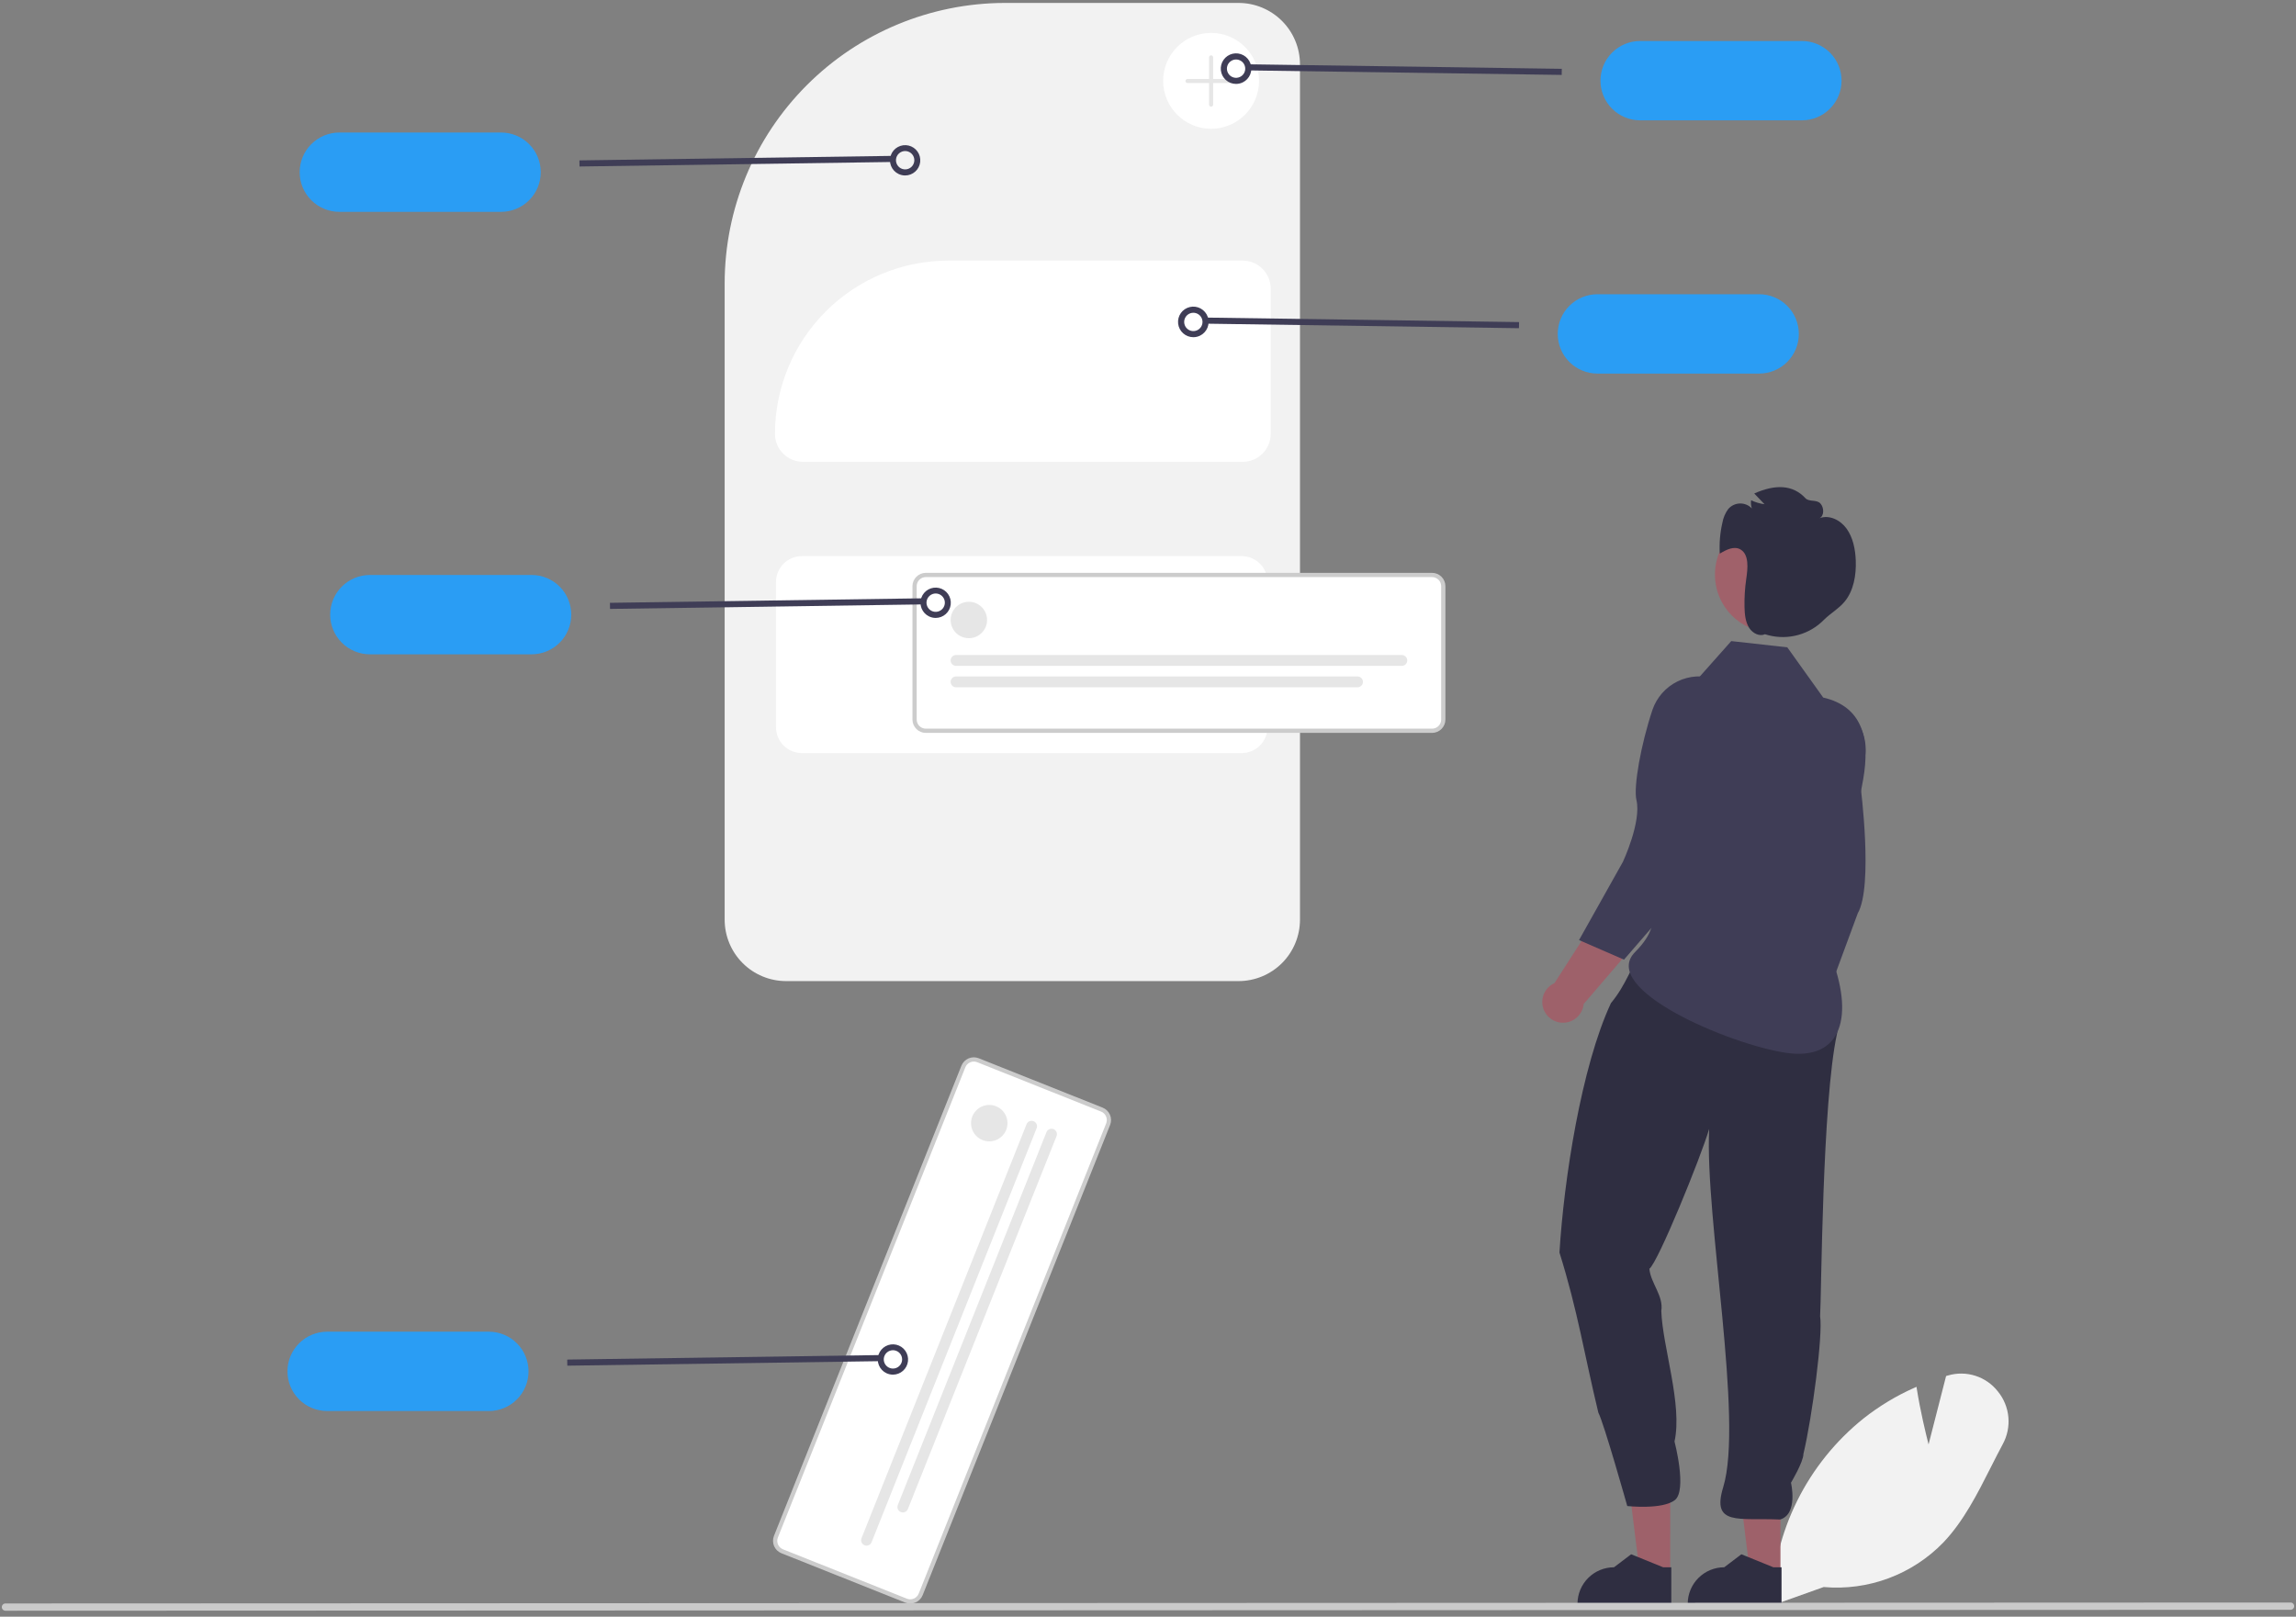
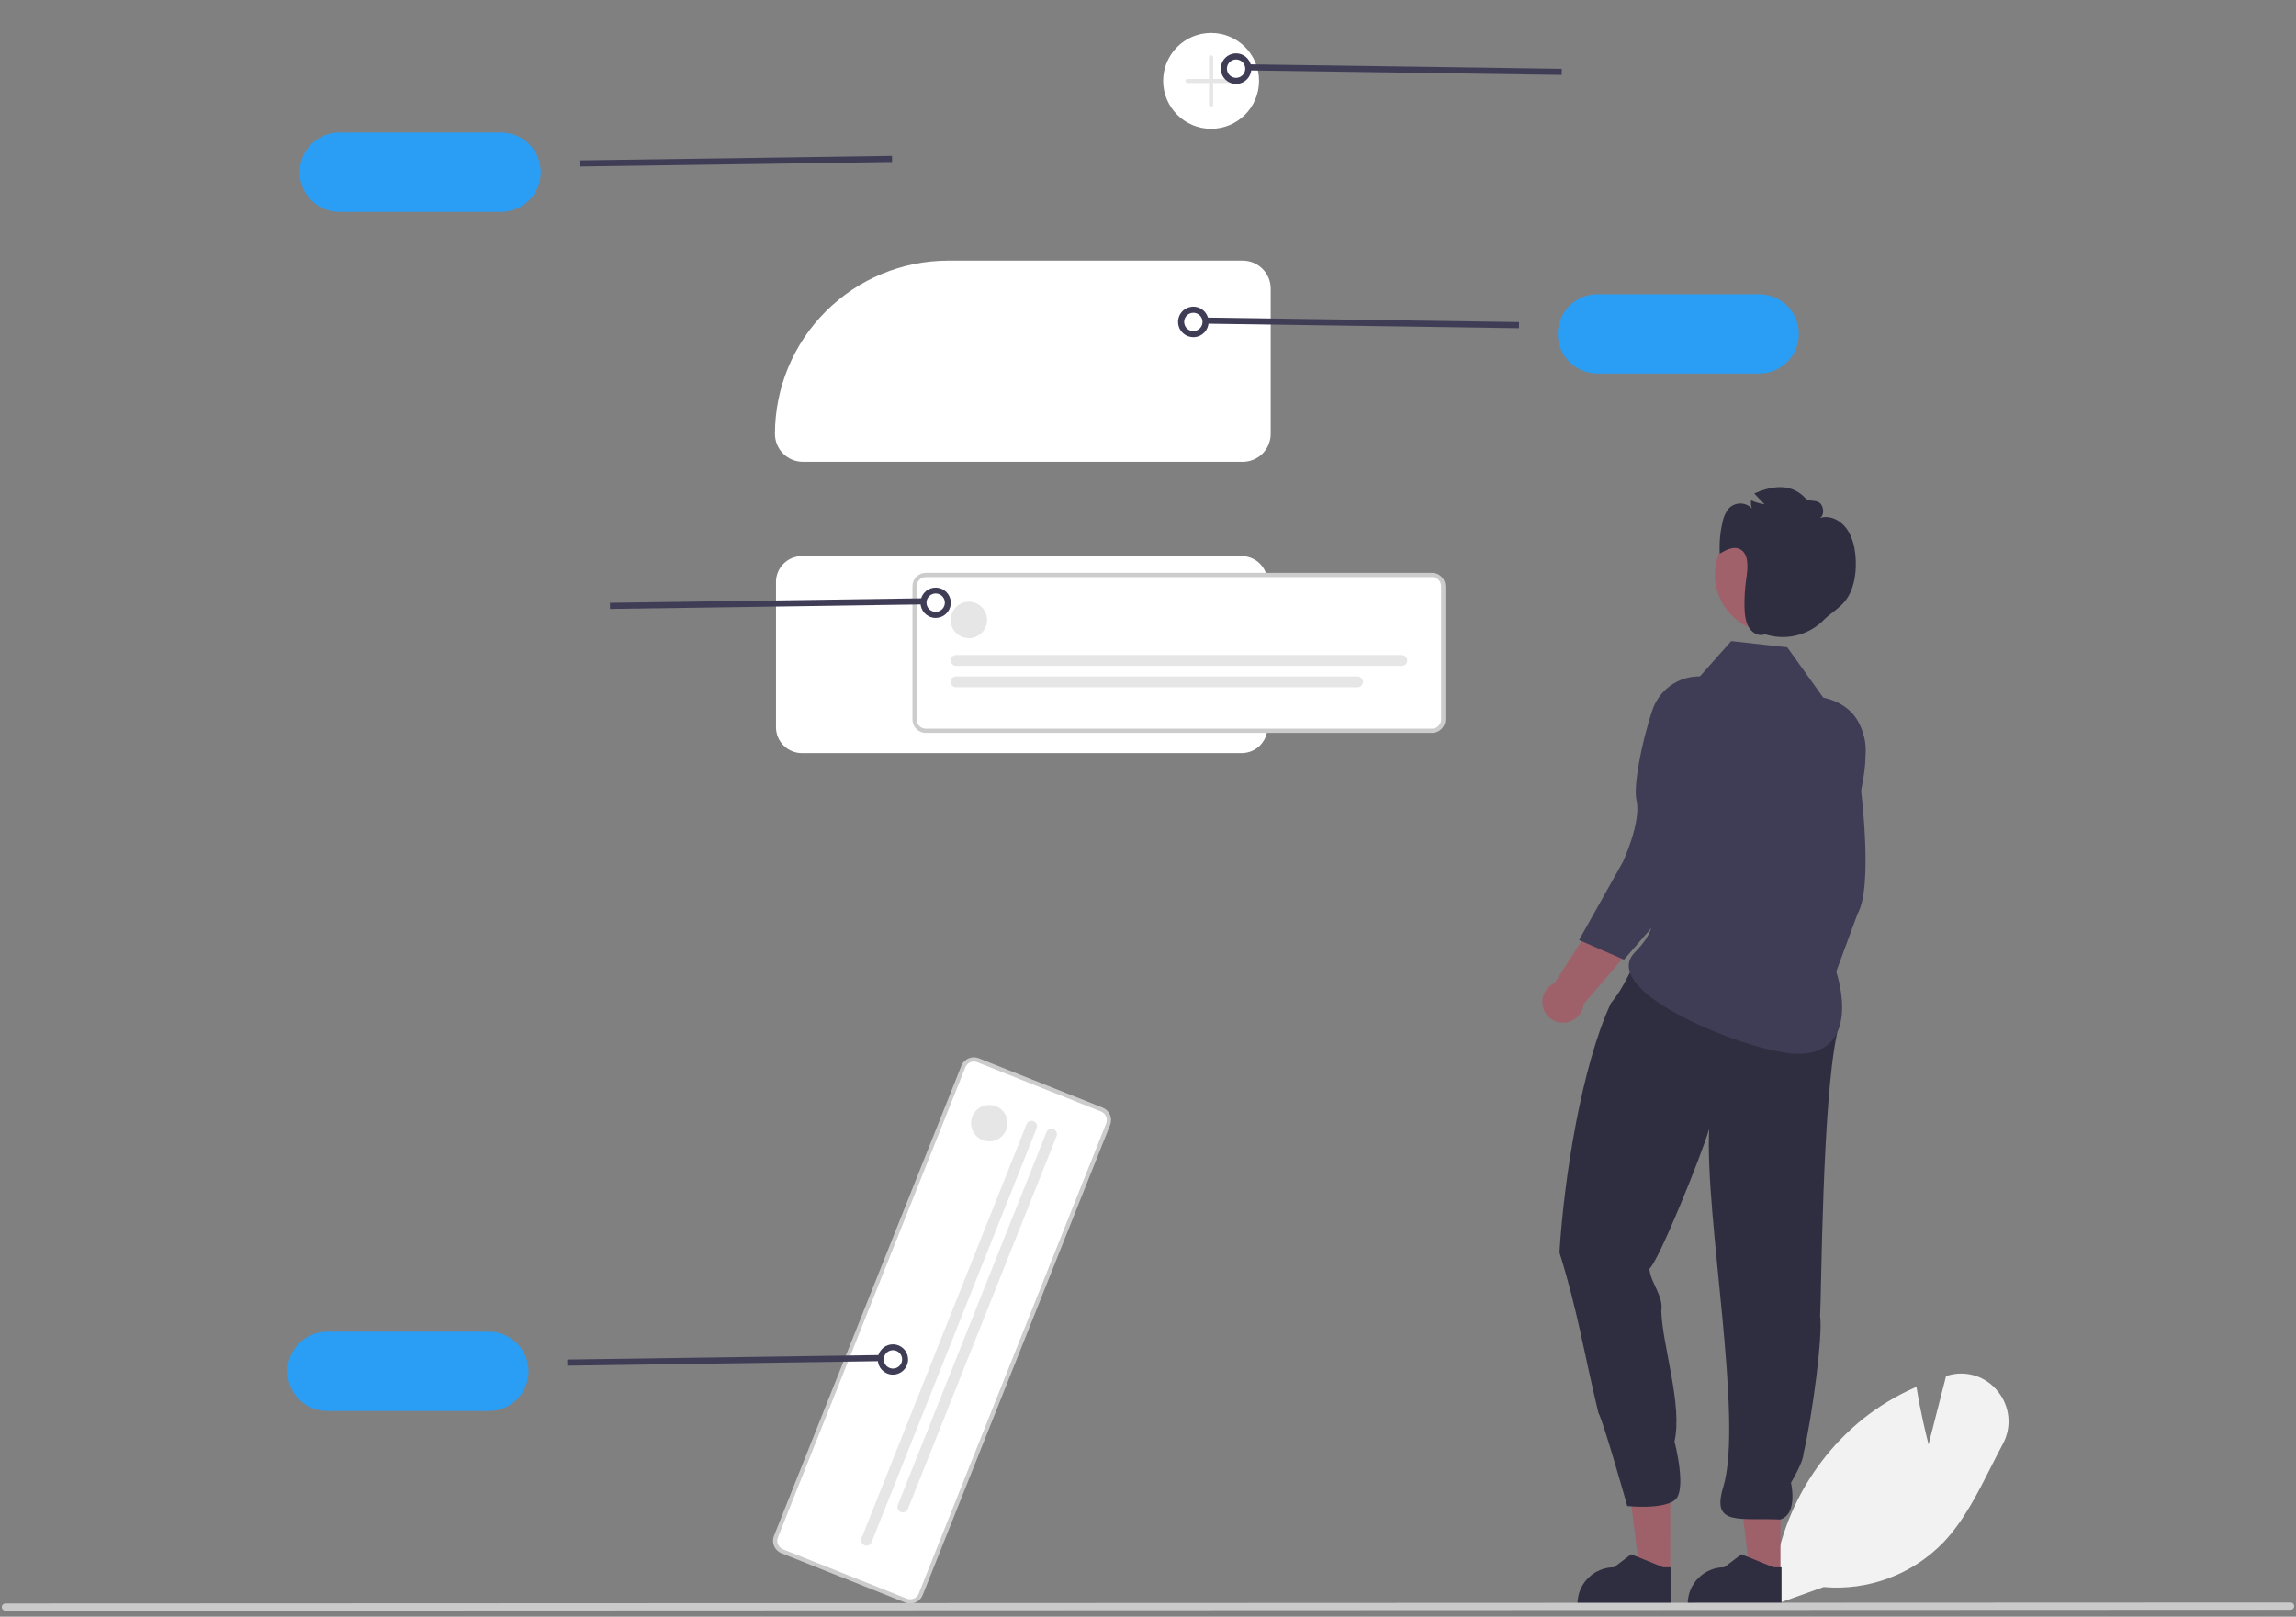
<svg xmlns="http://www.w3.org/2000/svg" width="257" height="181" viewBox="0 0 257 181" fill="none">
  <rect x="0" y="0" width="257" height="181" fill="#808080" stroke="none" />
  <g clip-path="url(#clip0_1788_15866)">
    <path d="M198.299 179.758L198.304 179.52C198.412 175.527 199.388 171.606 201.164 168.028C202.941 164.45 205.475 161.303 208.591 158.803C210.35 157.415 212.276 156.254 214.325 155.348L214.521 155.261L214.554 155.472C214.951 157.993 215.579 160.566 215.872 161.709L217.834 154.052L218.052 153.989C219.052 153.695 220.117 153.708 221.109 154.025C222.102 154.342 222.977 154.949 223.621 155.768C224.294 156.587 224.706 157.589 224.804 158.644C224.902 159.699 224.682 160.76 224.172 161.689C223.715 162.541 223.265 163.43 222.83 164.29C221.336 167.245 219.791 170.3 217.539 172.674C215.818 174.454 213.72 175.827 211.4 176.692C209.079 177.558 206.595 177.894 204.128 177.677L198.299 179.758Z" fill="#F2F2F2" />
-     <path d="M138.641 109.838H87.986C86.164 109.836 84.417 109.111 83.129 107.823C81.841 106.535 81.116 104.788 81.114 102.966V31.706C81.124 23.387 84.433 15.411 90.315 9.529C96.197 3.646 104.173 0.338 112.492 0.328H138.641C140.463 0.33 142.209 1.055 143.498 2.343C144.786 3.631 145.51 5.378 145.512 7.2V102.966C145.51 104.788 144.786 106.535 143.498 107.823C142.209 109.111 140.463 109.836 138.641 109.838Z" fill="#F2F2F2" />
    <path d="M89.756 62.258C88.989 62.259 88.254 62.564 87.711 63.106C87.168 63.649 86.863 64.385 86.862 65.152V81.417C86.863 82.184 87.168 82.92 87.711 83.463C88.254 84.005 88.989 84.311 89.756 84.311H138.984C139.751 84.311 140.487 84.005 141.029 83.463C141.572 82.92 141.877 82.184 141.878 81.417V65.152C141.877 64.385 141.572 63.649 141.029 63.106C140.487 62.564 139.751 62.259 138.984 62.258L89.756 62.258Z" fill="white" />
    <path d="M139.102 51.704H89.875C89.045 51.703 88.249 51.373 87.662 50.785C87.075 50.199 86.745 49.403 86.744 48.572C86.75 43.43 88.795 38.5 92.432 34.863C96.068 31.227 100.998 29.182 106.141 29.176H139.103C139.933 29.177 140.729 29.507 141.316 30.094C141.903 30.681 142.233 31.477 142.234 32.307V48.572C142.233 49.403 141.903 50.198 141.316 50.785C140.729 51.373 139.933 51.703 139.102 51.704Z" fill="white" />
    <path d="M160.297 81.815H103.628C103.295 81.815 102.976 81.682 102.74 81.447C102.505 81.211 102.372 80.892 102.372 80.559V65.627C102.372 65.294 102.505 64.975 102.74 64.739C102.976 64.504 103.295 64.371 103.628 64.371H160.297C160.63 64.371 160.949 64.504 161.185 64.739C161.42 64.975 161.553 65.294 161.553 65.627V80.559C161.553 80.892 161.42 81.211 161.185 81.447C160.949 81.682 160.63 81.815 160.297 81.815Z" fill="white" />
    <path d="M160.297 82.051H103.628C103.232 82.051 102.853 81.893 102.573 81.613C102.293 81.333 102.135 80.954 102.135 80.558V65.626C102.135 65.23 102.293 64.851 102.573 64.571C102.853 64.291 103.232 64.133 103.628 64.133H160.297C160.692 64.133 161.072 64.291 161.352 64.571C161.632 64.851 161.79 65.23 161.79 65.626V80.558C161.79 80.954 161.632 81.333 161.352 81.613C161.072 81.893 160.692 82.051 160.297 82.051ZM103.628 64.607C103.358 64.607 103.099 64.715 102.908 64.906C102.717 65.097 102.609 65.356 102.609 65.626V80.558C102.609 80.828 102.717 81.087 102.908 81.278C103.099 81.469 103.358 81.576 103.628 81.577H160.297C160.567 81.576 160.826 81.469 161.017 81.278C161.208 81.087 161.315 80.828 161.316 80.558V65.626C161.315 65.356 161.208 65.097 161.017 64.906C160.826 64.715 160.567 64.607 160.297 64.607H103.628Z" fill="#CCCCCC" />
    <path d="M108.447 71.448C109.573 71.448 110.486 70.536 110.486 69.41C110.486 68.284 109.573 67.371 108.447 67.371C107.321 67.371 106.408 68.284 106.408 69.41C106.408 70.536 107.321 71.448 108.447 71.448Z" fill="#E6E6E6" />
    <path d="M156.91 74.546H107.016C106.936 74.546 106.857 74.531 106.783 74.5C106.709 74.47 106.642 74.425 106.586 74.369C106.529 74.312 106.484 74.246 106.454 74.172C106.423 74.098 106.407 74.019 106.407 73.939C106.407 73.859 106.423 73.78 106.454 73.707C106.484 73.633 106.529 73.566 106.586 73.509C106.642 73.453 106.709 73.408 106.783 73.378C106.857 73.347 106.936 73.332 107.016 73.332H156.91C156.989 73.332 157.068 73.347 157.142 73.378C157.216 73.408 157.283 73.453 157.34 73.509C157.396 73.566 157.441 73.633 157.472 73.707C157.502 73.78 157.518 73.859 157.518 73.939C157.518 74.019 157.502 74.098 157.472 74.172C157.441 74.246 157.396 74.312 157.34 74.369C157.283 74.425 157.216 74.47 157.142 74.5C157.068 74.531 156.989 74.546 156.91 74.546Z" fill="#E6E6E6" />
    <path d="M151.952 76.945H107.015C106.854 76.945 106.7 76.881 106.586 76.767C106.472 76.653 106.408 76.499 106.408 76.338C106.408 76.177 106.472 76.022 106.586 75.908C106.7 75.794 106.854 75.731 107.015 75.731H151.952C152.113 75.731 152.267 75.794 152.381 75.908C152.495 76.022 152.559 76.177 152.559 76.338C152.559 76.499 152.495 76.653 152.381 76.767C152.267 76.881 152.113 76.945 151.952 76.945Z" fill="#E6E6E6" />
    <path d="M101.425 179.202L87.554 173.673C87.245 173.549 86.998 173.308 86.866 173.002C86.734 172.696 86.73 172.35 86.853 172.041L107.834 119.4C107.958 119.091 108.199 118.843 108.505 118.712C108.811 118.58 109.157 118.575 109.467 118.698L123.337 124.227C123.646 124.35 123.894 124.592 124.025 124.898C124.157 125.204 124.162 125.549 124.039 125.859L103.057 178.5C102.933 178.809 102.692 179.057 102.386 179.188C102.08 179.32 101.734 179.325 101.425 179.202Z" fill="white" />
    <path d="M101.336 179.421L87.466 173.892C87.099 173.745 86.804 173.458 86.648 173.095C86.492 172.731 86.486 172.32 86.632 171.952L107.614 119.311C107.761 118.943 108.048 118.649 108.412 118.493C108.775 118.336 109.186 118.331 109.554 118.477L123.424 124.005C123.792 124.152 124.086 124.439 124.243 124.803C124.399 125.167 124.405 125.577 124.259 125.945L103.277 178.586C103.13 178.954 102.843 179.248 102.479 179.405C102.115 179.561 101.704 179.567 101.336 179.421ZM87.073 172.128C86.973 172.379 86.977 172.659 87.084 172.907C87.19 173.156 87.391 173.351 87.642 173.452L101.512 178.98C101.763 179.08 102.044 179.076 102.292 178.969C102.54 178.862 102.736 178.662 102.836 178.411L123.818 125.77C123.918 125.519 123.914 125.238 123.807 124.99C123.7 124.742 123.5 124.546 123.249 124.446L109.379 118.917C109.128 118.818 108.847 118.821 108.599 118.928C108.351 119.035 108.155 119.236 108.055 119.487L87.073 172.128Z" fill="#CCCCCC" />
    <path d="M110.731 127.78C111.857 127.78 112.77 126.868 112.77 125.742C112.77 124.616 111.857 123.703 110.731 123.703C109.605 123.703 108.692 124.616 108.692 125.742C108.692 126.868 109.605 127.78 110.731 127.78Z" fill="#E6E6E6" />
    <path d="M96.771 172.999C96.621 172.939 96.502 172.823 96.438 172.675C96.374 172.527 96.372 172.36 96.432 172.211L114.905 125.863C114.935 125.789 114.979 125.721 115.034 125.664C115.09 125.607 115.156 125.561 115.229 125.53C115.303 125.498 115.381 125.482 115.461 125.481C115.541 125.479 115.62 125.494 115.694 125.524C115.768 125.553 115.836 125.597 115.893 125.653C115.95 125.708 115.995 125.775 116.027 125.848C116.058 125.921 116.075 126 116.076 126.079C116.077 126.159 116.063 126.238 116.033 126.312L97.559 172.66C97.5 172.81 97.383 172.929 97.235 172.993C97.087 173.056 96.92 173.059 96.771 172.999Z" fill="#E6E6E6" />
    <path d="M100.835 169.282C100.686 169.222 100.566 169.105 100.503 168.958C100.439 168.81 100.437 168.643 100.496 168.493L117.134 126.751C117.164 126.676 117.207 126.609 117.263 126.551C117.318 126.494 117.385 126.448 117.458 126.417C117.531 126.385 117.61 126.368 117.69 126.367C117.77 126.366 117.849 126.381 117.923 126.41C117.997 126.44 118.065 126.484 118.122 126.539C118.179 126.595 118.225 126.662 118.256 126.735C118.288 126.808 118.305 126.887 118.306 126.967C118.307 127.047 118.292 127.126 118.262 127.2L101.624 168.943C101.564 169.092 101.448 169.212 101.3 169.275C101.152 169.339 100.985 169.341 100.835 169.282Z" fill="#E6E6E6" />
    <path d="M135.563 14.416C138.526 14.416 140.929 12.014 140.929 9.05C140.929 6.086 138.526 3.684 135.563 3.684C132.599 3.684 130.196 6.086 130.196 9.05C130.196 12.014 132.599 14.416 135.563 14.416Z" fill="white" />
    <path d="M138.205 8.838H135.791V6.425C135.791 6.394 135.786 6.365 135.774 6.337C135.763 6.309 135.746 6.284 135.725 6.263C135.704 6.241 135.678 6.224 135.651 6.213C135.623 6.201 135.593 6.195 135.563 6.195C135.533 6.195 135.503 6.201 135.475 6.213C135.448 6.224 135.422 6.241 135.401 6.263C135.38 6.284 135.363 6.309 135.352 6.337C135.34 6.365 135.335 6.394 135.335 6.425V8.838H132.921C132.86 8.838 132.802 8.863 132.759 8.905C132.716 8.948 132.692 9.006 132.692 9.067C132.692 9.127 132.716 9.185 132.759 9.228C132.802 9.271 132.86 9.295 132.921 9.295H135.335V11.709C135.335 11.739 135.34 11.769 135.352 11.797C135.363 11.825 135.38 11.85 135.401 11.871C135.422 11.893 135.448 11.909 135.475 11.921C135.503 11.932 135.533 11.938 135.563 11.938C135.593 11.938 135.623 11.932 135.651 11.921C135.678 11.909 135.704 11.893 135.725 11.871C135.746 11.85 135.763 11.825 135.774 11.797C135.786 11.769 135.791 11.739 135.791 11.709V9.295H138.205C138.266 9.295 138.324 9.271 138.367 9.228C138.41 9.185 138.434 9.127 138.434 9.067C138.434 9.006 138.41 8.948 138.367 8.905C138.324 8.863 138.266 8.838 138.205 8.838Z" fill="#E6E6E6" />
-     <path d="M201.692 13.472H183.586C182.409 13.472 181.279 13.004 180.446 12.171C179.613 11.338 179.146 10.209 179.146 9.031C179.146 7.853 179.613 6.723 180.446 5.891C181.279 5.058 182.409 4.59 183.586 4.59H201.692C202.87 4.59 203.999 5.058 204.832 5.891C205.665 6.723 206.133 7.853 206.133 9.031C206.133 10.209 205.665 11.338 204.832 12.171C203.999 13.004 202.87 13.472 201.692 13.472Z" fill="#2A9DF4" />
    <path d="M139.829 7.2L139.819 7.883L174.807 8.388L174.817 7.705L139.829 7.2Z" fill="#3F3D56" />
    <path d="M138.361 9.395C137.94 9.396 137.534 9.242 137.22 8.963C136.906 8.683 136.705 8.298 136.657 7.881C136.609 7.463 136.716 7.042 136.958 6.699C137.2 6.355 137.56 6.112 137.969 6.017C138.379 5.922 138.809 5.981 139.178 6.183C139.547 6.384 139.828 6.715 139.969 7.111C140.11 7.507 140.1 7.941 139.941 8.33C139.782 8.72 139.485 9.037 139.108 9.221C138.875 9.335 138.62 9.394 138.361 9.395ZM138.358 6.66C138.136 6.66 137.919 6.733 137.741 6.867C137.563 7.001 137.434 7.189 137.372 7.403C137.311 7.617 137.321 7.846 137.401 8.053C137.48 8.261 137.626 8.438 137.815 8.556C138.003 8.674 138.226 8.727 138.447 8.708C138.669 8.688 138.879 8.597 139.044 8.448C139.21 8.299 139.322 8.101 139.365 7.882C139.407 7.663 139.378 7.437 139.28 7.237C139.196 7.064 139.065 6.918 138.902 6.817C138.739 6.715 138.55 6.661 138.358 6.66Z" fill="#3F3D56" />
    <path d="M33.541 19.277C33.542 18.099 34.011 16.971 34.843 16.138C35.676 15.306 36.805 14.837 37.982 14.836H56.087C57.265 14.836 58.395 15.304 59.228 16.137C60.061 16.97 60.529 18.099 60.529 19.277C60.529 20.455 60.061 21.584 59.228 22.417C58.395 23.25 57.265 23.718 56.087 23.718H37.982C36.805 23.717 35.676 23.248 34.843 22.416C34.011 21.583 33.542 20.454 33.541 19.277Z" fill="#2A9DF4" />
    <path d="M99.845 17.452L64.857 17.957L64.867 18.64L99.855 18.135L99.845 17.452Z" fill="#3F3D56" />
-     <path d="M100.566 19.47C100.192 19.286 99.899 18.972 99.742 18.586C99.585 18.2 99.576 17.77 99.716 17.377C99.856 16.985 100.135 16.657 100.5 16.458C100.866 16.258 101.292 16.2 101.698 16.294C102.104 16.388 102.461 16.629 102.701 16.969C102.941 17.31 103.047 17.727 103 18.14C102.952 18.554 102.754 18.936 102.443 19.213C102.132 19.491 101.73 19.644 101.313 19.644C101.054 19.644 100.799 19.584 100.566 19.47ZM100.981 16.966C100.854 17.009 100.736 17.078 100.635 17.167C100.535 17.256 100.452 17.364 100.394 17.485C100.289 17.699 100.262 17.942 100.317 18.174C100.372 18.405 100.506 18.61 100.695 18.754C100.884 18.898 101.117 18.972 101.355 18.963C101.592 18.954 101.82 18.863 101.998 18.706C102.176 18.548 102.293 18.334 102.331 18.099C102.369 17.864 102.324 17.623 102.204 17.418C102.084 17.213 101.896 17.056 101.673 16.973C101.45 16.891 101.206 16.888 100.981 16.966Z" fill="#3F3D56" />
    <path d="M32.175 153.531C32.176 152.353 32.644 151.225 33.477 150.392C34.309 149.559 35.438 149.091 36.616 149.09H54.721C55.899 149.09 57.029 149.558 57.861 150.391C58.694 151.223 59.162 152.353 59.162 153.531C59.162 154.709 58.694 155.838 57.861 156.671C57.029 157.504 55.899 157.972 54.721 157.972H36.616C35.438 157.97 34.309 157.502 33.477 156.67C32.644 155.837 32.176 154.708 32.175 153.531Z" fill="#2A9DF4" />
    <path d="M98.479 151.706L63.491 152.211L63.501 152.894L98.489 152.389L98.479 151.706Z" fill="#3F3D56" />
    <path d="M99.2 153.724C98.826 153.54 98.533 153.226 98.376 152.84C98.219 152.454 98.21 152.024 98.349 151.631C98.489 151.239 98.769 150.911 99.134 150.712C99.5 150.512 99.926 150.454 100.332 150.548C100.738 150.642 101.095 150.883 101.335 151.223C101.575 151.564 101.681 151.981 101.634 152.394C101.586 152.808 101.388 153.19 101.077 153.467C100.766 153.745 100.364 153.898 99.947 153.898C99.688 153.897 99.433 153.838 99.2 153.724ZM99.615 151.22C99.487 151.263 99.37 151.331 99.269 151.421C99.168 151.51 99.086 151.618 99.028 151.739C98.923 151.953 98.896 152.196 98.951 152.428C99.006 152.659 99.139 152.864 99.329 153.008C99.518 153.152 99.751 153.226 99.989 153.217C100.226 153.208 100.453 153.117 100.631 152.959C100.809 152.802 100.927 152.587 100.965 152.353C101.002 152.118 100.957 151.877 100.837 151.672C100.718 151.467 100.53 151.31 100.307 151.227C100.084 151.145 99.84 151.142 99.615 151.22Z" fill="#3F3D56" />
-     <path d="M36.957 68.812C36.958 67.635 37.427 66.506 38.259 65.673C39.092 64.841 40.221 64.372 41.398 64.371H59.504C60.681 64.371 61.811 64.839 62.644 65.672C63.477 66.505 63.944 67.634 63.944 68.812C63.944 69.99 63.477 71.12 62.644 71.952C61.811 72.785 60.681 73.253 59.504 73.253H41.398C40.221 73.252 39.092 72.783 38.259 71.951C37.427 71.118 36.958 69.99 36.957 68.812Z" fill="#2A9DF4" />
    <path d="M103.261 66.983L68.273 67.488L68.283 68.171L103.271 67.666L103.261 66.983Z" fill="#3F3D56" />
    <path d="M103.983 69.005C103.609 68.822 103.316 68.507 103.159 68.121C103.002 67.735 102.993 67.305 103.133 66.912C103.273 66.52 103.552 66.193 103.917 65.993C104.283 65.793 104.709 65.735 105.115 65.829C105.521 65.924 105.878 66.164 106.118 66.504C106.358 66.845 106.464 67.262 106.417 67.676C106.369 68.09 106.171 68.472 105.86 68.749C105.549 69.026 105.147 69.179 104.73 69.179C104.471 69.179 104.216 69.119 103.983 69.005ZM104.398 66.501C104.271 66.544 104.153 66.613 104.052 66.702C103.952 66.791 103.869 66.899 103.811 67.021C103.706 67.234 103.679 67.478 103.734 67.709C103.789 67.94 103.923 68.145 104.112 68.289C104.301 68.433 104.534 68.507 104.772 68.498C105.009 68.489 105.237 68.398 105.415 68.241C105.593 68.083 105.71 67.869 105.748 67.634C105.786 67.399 105.741 67.159 105.621 66.953C105.501 66.748 105.313 66.591 105.09 66.508C104.867 66.426 104.623 66.423 104.398 66.501Z" fill="#3F3D56" />
    <path d="M196.91 41.823H178.804C177.626 41.823 176.497 41.355 175.664 40.523C174.831 39.69 174.363 38.56 174.363 37.382C174.363 36.205 174.831 35.075 175.664 34.242C176.497 33.409 177.626 32.941 178.804 32.941H196.91C198.088 32.941 199.217 33.409 200.05 34.242C200.883 35.075 201.351 36.205 201.351 37.382C201.351 38.56 200.883 39.69 200.05 40.523C199.217 41.355 198.088 41.823 196.91 41.823Z" fill="#2A9DF4" />
    <path d="M135.046 35.555L135.036 36.238L170.024 36.744L170.034 36.06L135.046 35.555Z" fill="#3F3D56" />
    <path d="M133.577 37.75C133.157 37.751 132.751 37.597 132.437 37.318C132.122 37.039 131.922 36.654 131.874 36.236C131.825 35.819 131.932 35.398 132.174 35.054C132.416 34.71 132.777 34.468 133.186 34.373C133.596 34.277 134.026 34.336 134.395 34.538C134.763 34.74 135.045 35.07 135.186 35.466C135.326 35.862 135.316 36.297 135.158 36.686C134.999 37.075 134.702 37.392 134.324 37.577C134.092 37.69 133.836 37.75 133.577 37.75ZM133.575 35.016C133.352 35.016 133.136 35.088 132.958 35.222C132.78 35.356 132.651 35.545 132.589 35.759C132.528 35.973 132.538 36.201 132.617 36.409C132.697 36.617 132.842 36.793 133.031 36.911C133.22 37.029 133.442 37.083 133.664 37.063C133.886 37.044 134.096 36.953 134.261 36.804C134.427 36.655 134.539 36.456 134.582 36.237C134.624 36.019 134.595 35.792 134.497 35.592C134.413 35.419 134.281 35.274 134.118 35.172C133.955 35.07 133.767 35.016 133.575 35.016Z" fill="#3F3D56" />
    <path d="M206.592 92.41L201.334 92.643C200.148 95.866 200.988 103.689 200.988 103.689L198.225 116.546C197.936 116.834 197.728 117.193 197.621 117.587C197.515 117.981 197.514 118.396 197.619 118.791C197.724 119.185 197.932 119.545 198.22 119.834C198.508 120.123 198.868 120.331 199.262 120.437C199.656 120.543 200.072 120.543 200.466 120.437C200.86 120.332 201.22 120.124 201.509 119.835C201.797 119.547 202.005 119.187 202.11 118.793C202.216 118.398 202.215 117.983 202.109 117.589L207.72 102.173L206.592 92.41Z" fill="#9E616A" />
    <path d="M203.094 78.347C203.91 78.32 204.722 78.473 205.471 78.796C206.221 79.118 206.89 79.602 207.432 80.212C207.974 80.823 208.374 81.545 208.605 82.328C208.835 83.111 208.89 83.935 208.766 84.742L208.261 88.027C208.261 88.027 209.706 99.209 207.944 102.253L204.585 111.351L199.103 111.07L200.619 101.135C200.619 101.135 201.001 96.218 199.602 94.137C198.745 92.863 197.875 88.069 197.726 84.064C197.702 83.335 197.822 82.61 198.079 81.928C198.336 81.247 198.725 80.623 199.224 80.092C199.723 79.561 200.321 79.133 200.985 78.834C201.65 78.534 202.366 78.369 203.094 78.347Z" fill="#3F3D56" />
    <path d="M199.294 176.121L195.88 176.12L194.255 162.949H199.295L199.294 176.121Z" fill="#9E616A" />
    <path d="M199.414 179.683L188.913 179.683V179.55C188.913 178.466 189.344 177.427 190.11 176.66C190.877 175.894 191.916 175.463 193 175.463L194.919 174.008L198.497 175.463L199.414 175.463L199.414 179.683Z" fill="#2F2E41" />
    <path d="M186.956 176.121L183.542 176.12L181.917 162.949H186.957L186.956 176.121Z" fill="#9E616A" />
    <path d="M187.076 179.683L176.575 179.683V179.55C176.575 178.466 177.006 177.427 177.772 176.66C178.539 175.894 179.578 175.463 180.662 175.463L182.581 174.008L186.159 175.463L187.076 175.463L187.076 179.683Z" fill="#2F2E41" />
    <path d="M174.557 140.228C176.585 146.688 177.363 151.756 178.909 158.153C179.519 159.276 182.146 168.608 182.146 168.608C182.146 168.608 186.084 169.04 187.477 167.938C188.869 166.836 187.434 161.382 187.434 161.382C188.352 157.259 186.089 150.762 185.955 146.765C186.234 145.087 184.757 143.647 184.622 142.047C185.598 141.304 190.347 129.647 191.315 126.39C190.818 136.315 195.184 158.976 192.883 166.505C191.547 170.879 194.653 169.906 199.254 170.118C201.305 169.509 200.471 165.997 200.471 165.997C200.471 165.997 201.863 163.678 201.863 162.779C202.861 158.571 204.059 149.418 203.732 147.361C203.882 145.177 203.956 123.363 205.624 115.723C206.735 109.637 193.114 108.297 189.197 106.845C182.661 103.696 183.764 108.173 180.322 112.298C177.002 119.407 175.047 132.103 174.557 140.228Z" fill="#2F2E41" />
    <path d="M189.815 76.245L193.786 71.773L200.06 72.471L204.078 78.093C208.517 79.114 209.336 82.744 208.557 87.233C206.998 96.209 203.149 102.484 204.899 106.913C207.554 113.636 206.267 118.81 199.91 117.867C193.554 116.924 178.907 110.7 183.035 106.571C187.164 102.443 183.473 100.279 183.473 100.279L186.371 84.495C185.629 80.469 185.744 76.666 189.815 76.245Z" fill="#3F3D56" />
    <path d="M190.325 90.414L185.321 88.781C183.078 91.381 181.11 98.999 181.11 98.999L174 110.061C173.627 110.228 173.306 110.491 173.068 110.823C172.829 111.154 172.683 111.543 172.642 111.949C172.602 112.355 172.669 112.765 172.837 113.137C173.006 113.509 173.269 113.83 173.601 114.068C173.932 114.306 174.321 114.452 174.727 114.492C175.134 114.532 175.543 114.464 175.915 114.295C176.287 114.127 176.608 113.863 176.845 113.531C177.083 113.199 177.228 112.81 177.268 112.404L187.945 99.948L190.325 90.414Z" fill="#9E616A" />
    <path d="M191.999 76.02C192.772 76.282 193.478 76.711 194.066 77.277C194.655 77.843 195.111 78.531 195.403 79.293C195.695 80.055 195.816 80.872 195.756 81.686C195.696 82.5 195.458 83.291 195.058 84.002L193.429 86.899C193.429 86.899 190.846 97.875 188.126 100.104L181.779 107.437L176.747 105.246L181.662 96.48C181.662 96.48 183.751 92.011 183.173 89.572C182.82 88.078 183.692 83.284 184.962 79.482C185.196 78.792 185.564 78.155 186.045 77.608C186.525 77.06 187.109 76.613 187.763 76.291C188.416 75.97 189.127 75.781 189.854 75.734C190.581 75.687 191.31 75.785 191.999 76.02Z" fill="#3F3D56" />
    <path d="M198.447 70.82C202.029 70.82 204.933 67.916 204.933 64.334C204.933 60.752 202.029 57.848 198.447 57.848C194.865 57.848 191.961 60.752 191.961 64.334C191.961 67.916 194.865 70.82 198.447 70.82Z" fill="#A0616A" />
    <path d="M192.8 58.495C192.897 57.956 193.114 57.446 193.435 57.003C193.597 56.811 193.797 56.655 194.023 56.545C194.249 56.436 194.496 56.375 194.747 56.368C194.998 56.36 195.247 56.406 195.48 56.501C195.712 56.596 195.921 56.74 196.094 56.922C195.993 56.627 195.963 56.312 196.008 56.004C196.482 56.231 196.989 56.382 197.509 56.45L196.359 55.248C198.723 54.198 200.677 54.255 202.088 55.775C202.492 56.21 203.319 55.906 203.753 56.355C204.187 56.805 204.211 57.763 203.662 58.014C204.744 57.607 205.985 58.198 206.699 59.188C207.412 60.179 207.675 61.485 207.723 62.752C207.786 64.396 207.48 66.145 206.476 67.355C205.82 68.147 204.926 68.64 204.2 69.352L204.178 69.373C203.383 70.189 202.387 70.779 201.289 71.085C200.192 71.391 199.034 71.4 197.932 71.113C197.808 71.079 197.685 71.042 197.561 71.006C196.944 71.286 196.175 70.904 195.785 70.283C195.37 69.621 195.288 68.774 195.27 67.967C195.247 66.912 195.312 65.856 195.464 64.811C195.636 63.635 195.791 62.129 194.86 61.538C194.134 61.078 193.233 61.532 192.503 61.983C192.433 60.812 192.533 59.637 192.8 58.495Z" fill="#2F2E41" />
    <path d="M256.392 180.224L0.609 180.329C0.501 180.328 0.398 180.285 0.322 180.209C0.246 180.133 0.203 180.03 0.203 179.922C0.203 179.814 0.246 179.711 0.322 179.635C0.398 179.558 0.501 179.515 0.609 179.515L256.392 179.41C256.5 179.41 256.603 179.453 256.679 179.529C256.756 179.606 256.799 179.709 256.799 179.817C256.799 179.925 256.756 180.028 256.679 180.105C256.603 180.181 256.5 180.224 256.392 180.224Z" fill="#CACACA" />
  </g>
  <defs>
    <clipPath id="clip0_1788_15866">
      <rect width="256.597" height="180" fill="white" transform="translate(0.202 0.328)" />
    </clipPath>
  </defs>
</svg>